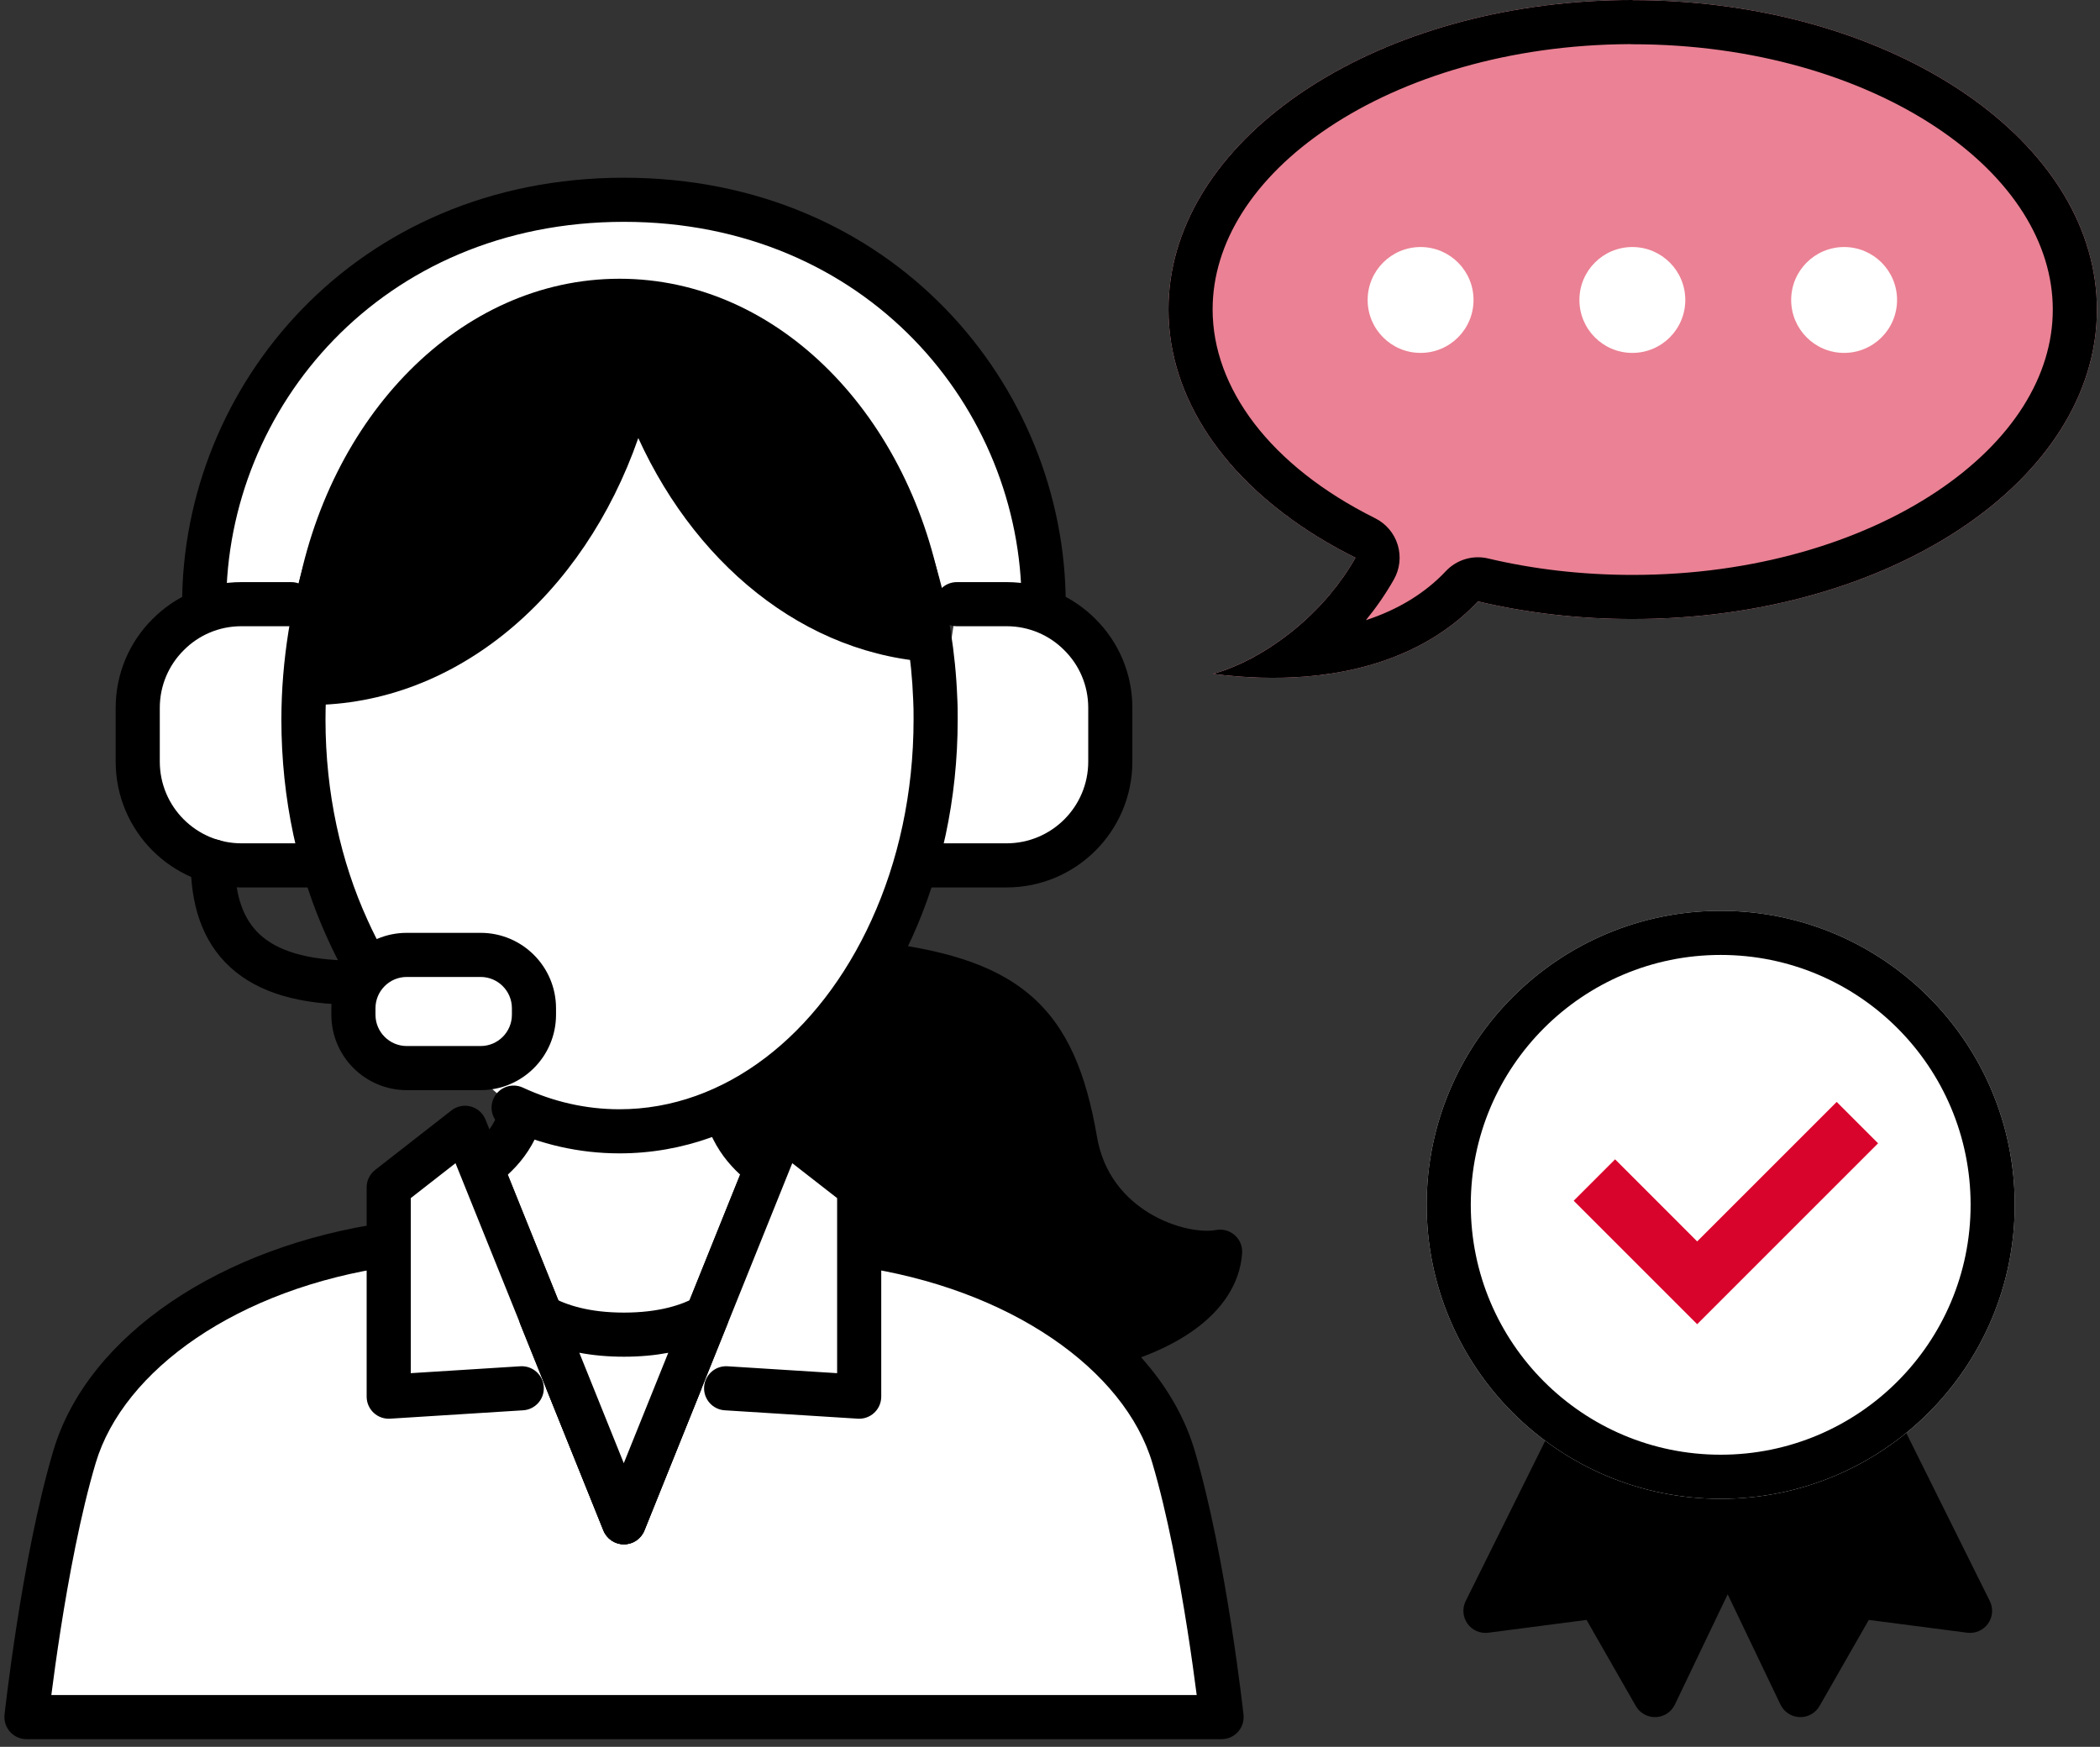
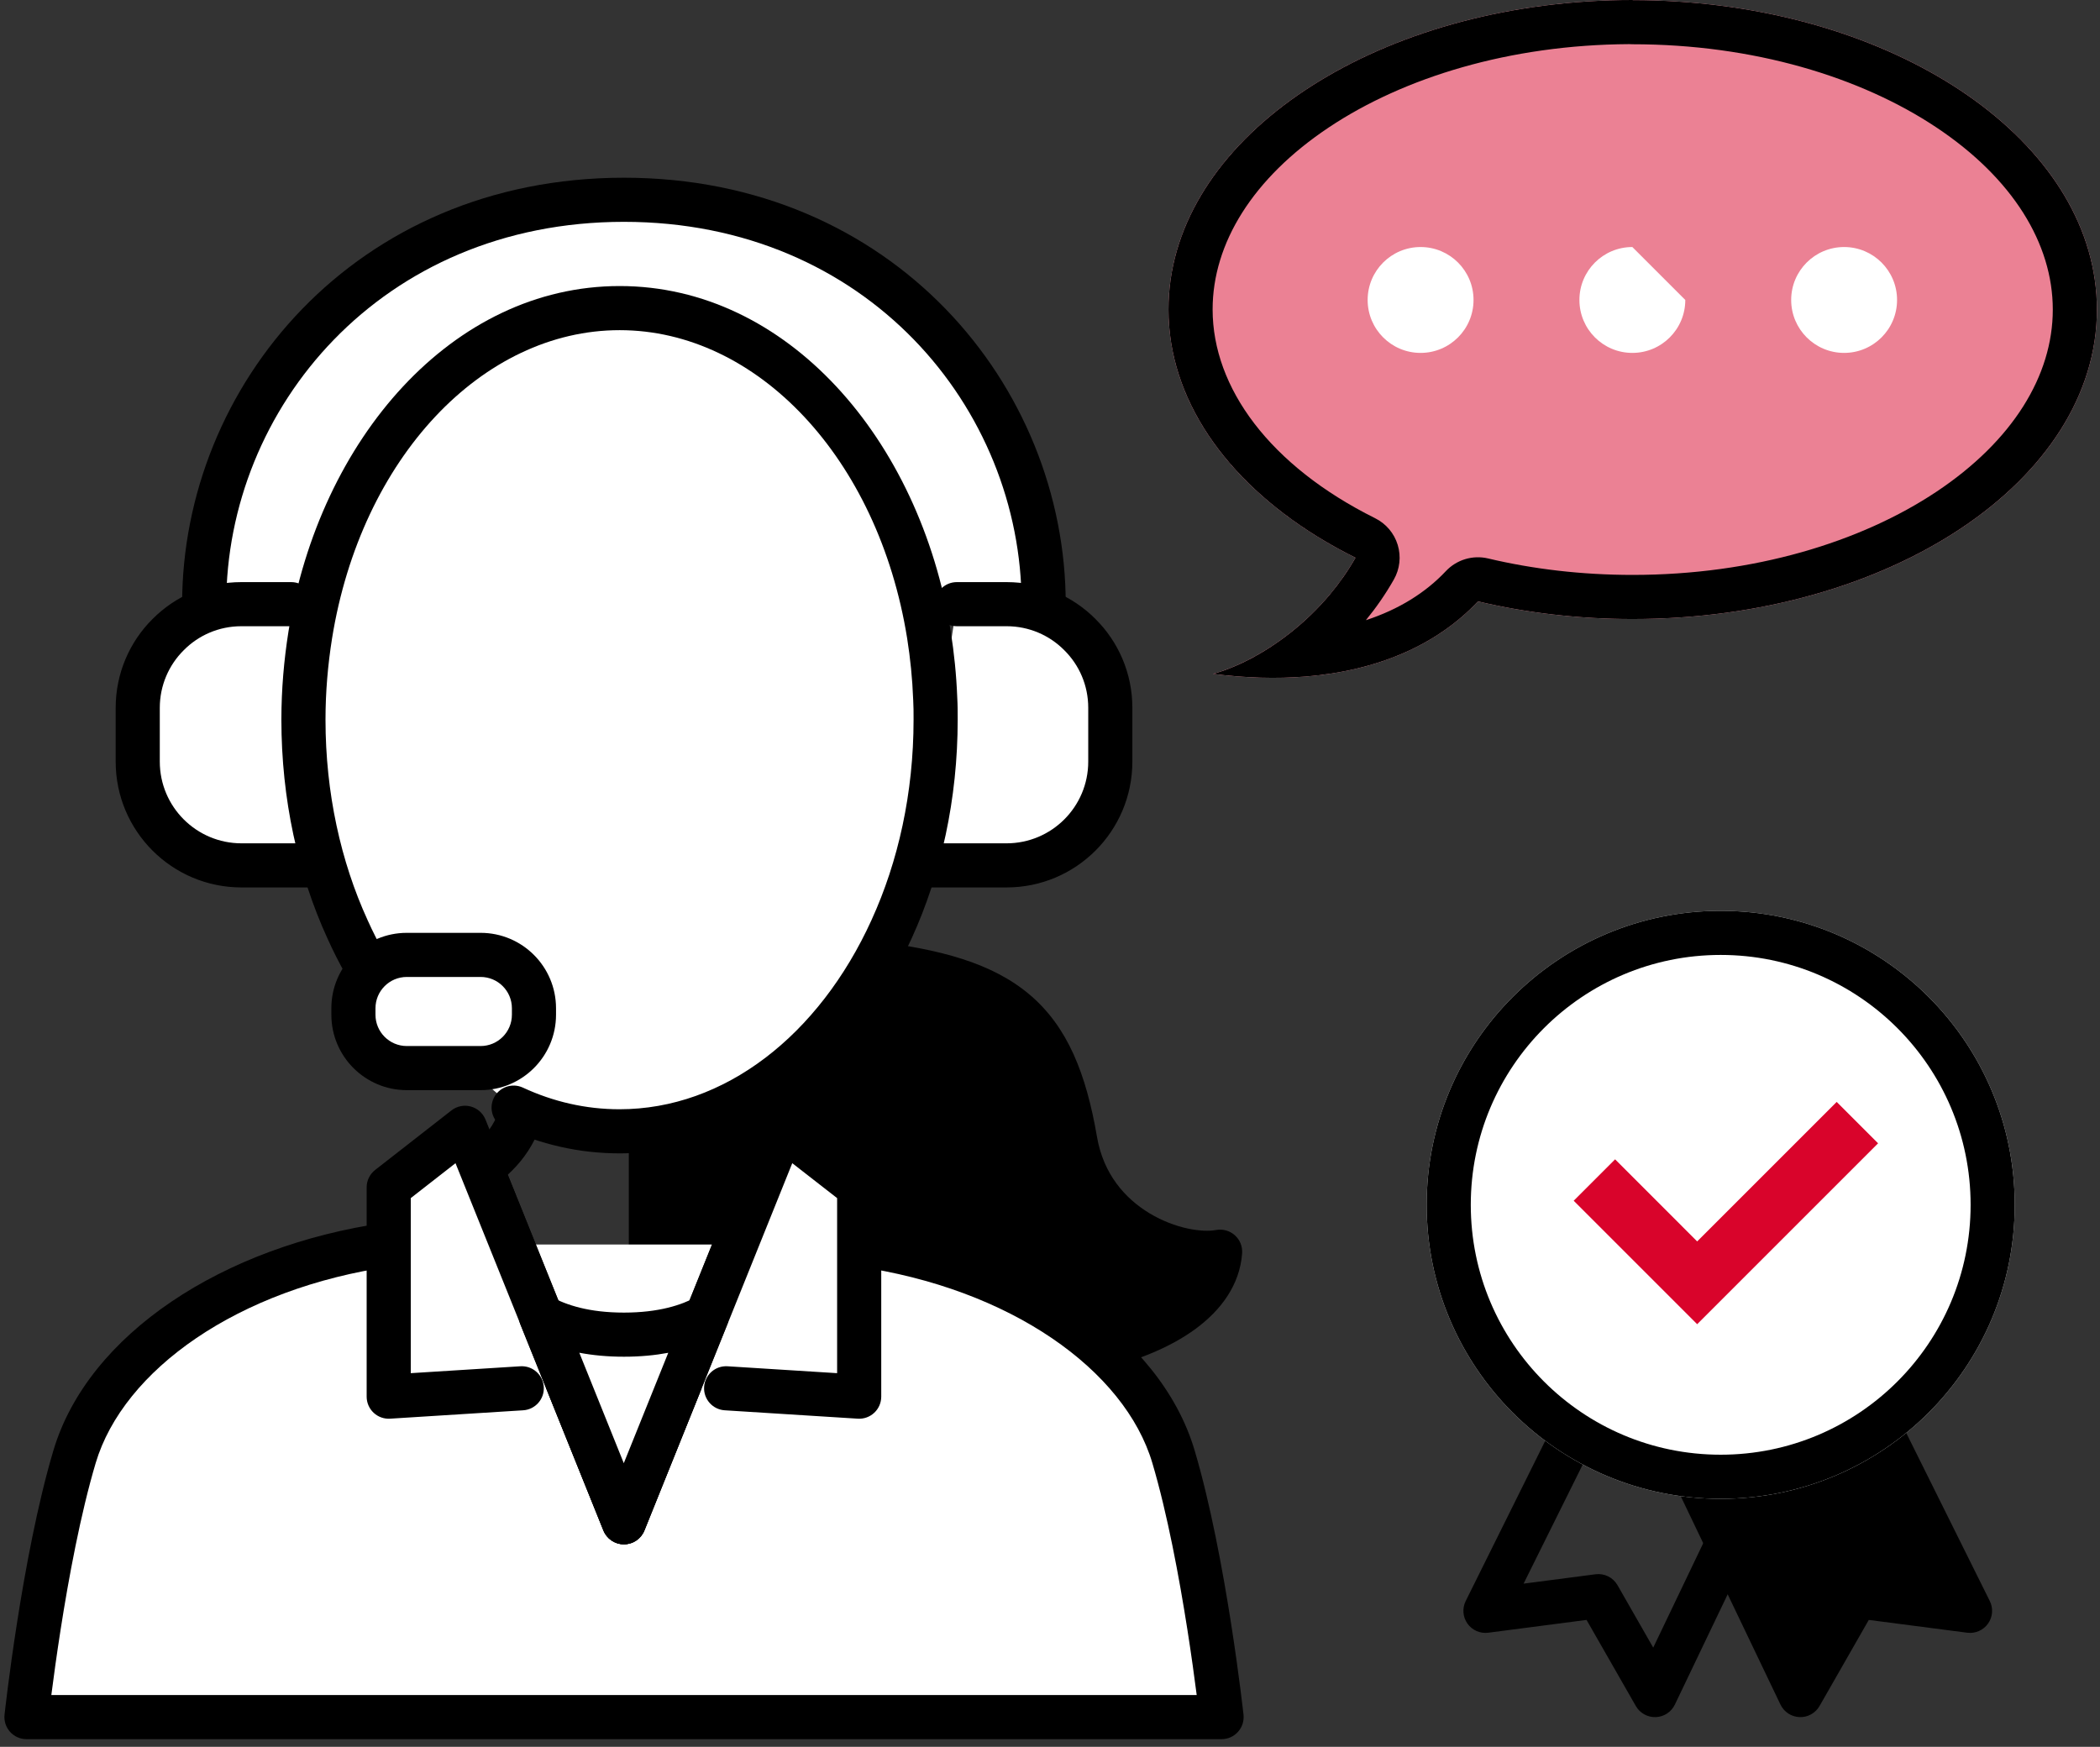
<svg xmlns="http://www.w3.org/2000/svg" width="119" height="99" viewBox="0 0 119 99" fill="none">
  <rect x="0" y="0" width="119" height="99" fill="#333333" stroke="none" />
  <path d="M11.57 34.241C11.57 22.486 20.868 11.322 35.355 11.322C49.843 11.322 59.141 22.486 59.141 34.241" fill="white" />
  <path fill-rule="evenodd" clip-rule="evenodd" d="M35.355 12.572C21.593 12.572 12.82 23.141 12.82 34.241C12.82 34.931 12.261 35.491 11.57 35.491C10.88 35.491 10.32 34.931 10.32 34.241C10.32 21.831 20.143 10.072 35.355 10.072C50.568 10.072 60.391 21.831 60.391 34.241C60.391 34.931 59.831 35.491 59.141 35.491C58.45 35.491 57.891 34.931 57.891 34.241C57.891 23.141 49.118 12.572 35.355 12.572Z" fill="black" />
  <path d="M49.146 54.559C57.027 55.467 59.735 57.674 60.935 64.656C61.801 69.671 66.85 71.362 69.141 70.937C68.949 73.587 65.95 75.453 62.284 76.336L36.883 75.553V54.559H49.146Z" fill="black" />
  <path fill-rule="evenodd" clip-rule="evenodd" d="M35.633 54.559C35.633 53.868 36.193 53.309 36.883 53.309H49.146C49.194 53.309 49.242 53.311 49.289 53.317C53.278 53.776 56.245 54.586 58.355 56.377C60.5 58.197 61.548 60.847 62.166 64.444C62.528 66.534 63.746 67.923 65.148 68.766C66.601 69.64 68.128 69.854 68.913 69.708C69.293 69.638 69.685 69.748 69.974 70.006C70.263 70.264 70.415 70.641 70.387 71.028C70.256 72.84 69.166 74.266 67.757 75.305C66.349 76.343 64.513 77.085 62.577 77.551C62.468 77.577 62.357 77.589 62.246 77.585L36.844 76.802C36.169 76.781 35.633 76.228 35.633 75.553V54.559ZM38.133 55.809V74.341L62.152 75.081C63.814 74.665 65.25 74.047 66.273 73.293C66.764 72.931 67.135 72.558 67.399 72.179C66.254 72.02 65.003 71.596 63.859 70.908C61.947 69.758 60.208 67.794 59.703 64.869L59.703 64.868C59.121 61.483 58.216 59.538 56.737 58.283C55.232 57.005 52.924 56.258 49.074 55.809H38.133Z" fill="black" />
-   <path d="M99.963 83.152L93.781 96.065L90.574 90.458L84.176 91.291L90.549 78.453" fill="black" />
  <path fill-rule="evenodd" clip-rule="evenodd" d="M91.105 77.334C91.723 77.641 91.976 78.391 91.669 79.009L86.337 89.75L90.413 89.219C90.915 89.153 91.407 89.398 91.659 89.838L93.683 93.376L98.836 82.612C99.134 81.99 99.88 81.727 100.503 82.025C101.126 82.323 101.389 83.069 101.091 83.692L94.909 96.605C94.708 97.024 94.292 97.297 93.827 97.314C93.363 97.331 92.927 97.089 92.697 96.686L89.905 91.806L84.337 92.531C83.879 92.591 83.426 92.393 83.158 92.018C82.89 91.642 82.851 91.149 83.056 90.736L89.429 77.898C89.736 77.279 90.487 77.027 91.105 77.334Z" fill="black" />
  <path d="M95.84 83.152L102.021 96.065L105.229 90.458L111.636 91.291L105.254 78.453" fill="black" />
  <path fill-rule="evenodd" clip-rule="evenodd" d="M104.698 77.334C105.316 77.027 106.066 77.279 106.374 77.897L112.755 90.735C112.961 91.148 112.922 91.641 112.654 92.017C112.386 92.393 111.932 92.591 111.475 92.531L105.898 91.806L103.107 96.686C102.876 97.089 102.441 97.331 101.976 97.314C101.512 97.297 101.095 97.024 100.894 96.605L94.713 83.692C94.415 83.069 94.678 82.323 95.3 82.025C95.923 81.727 96.669 81.99 96.968 82.612L102.12 93.376L104.144 89.838C104.396 89.398 104.888 89.153 105.39 89.219L109.474 89.75L104.135 79.01C103.828 78.392 104.08 77.641 104.698 77.334Z" fill="black" />
  <path d="M97.506 84.943C106.708 84.943 114.168 77.484 114.168 68.281C114.168 59.079 106.708 51.619 97.506 51.619C88.304 51.619 80.844 59.079 80.844 68.281C80.844 77.484 88.304 84.943 97.506 84.943Z" fill="white" />
  <path fill-rule="evenodd" clip-rule="evenodd" d="M97.506 82.443C105.327 82.443 111.668 76.103 111.668 68.281C111.668 60.46 105.327 54.119 97.506 54.119C89.684 54.119 83.344 60.46 83.344 68.281C83.344 76.103 89.684 82.443 97.506 82.443ZM114.168 68.281C114.168 77.484 106.708 84.943 97.506 84.943C88.304 84.943 80.844 77.484 80.844 68.281C80.844 59.079 88.304 51.619 97.506 51.619C106.708 51.619 114.168 59.079 114.168 68.281Z" fill="black" />
  <path d="M22.028 70.531C13.047 71.814 5.99 76.63 4.224 82.561C2.458 88.493 1.5 97.316 1.5 97.316H69.223C69.223 97.316 68.257 88.493 66.499 82.561C64.741 76.63 57.676 71.814 48.695 70.531" fill="white" />
  <path fill-rule="evenodd" clip-rule="evenodd" d="M23.265 70.353C23.363 71.036 22.888 71.669 22.204 71.767C13.459 73.016 6.99 77.652 5.422 82.916C4.564 85.8 3.893 89.421 3.435 92.354C3.207 93.814 3.034 95.09 2.917 96.001C2.915 96.022 2.912 96.043 2.909 96.064H67.813C67.81 96.043 67.808 96.023 67.805 96.002C67.688 95.091 67.514 93.814 67.285 92.354C66.826 89.422 66.155 85.799 65.3 82.915C63.741 77.653 57.265 73.016 48.519 71.767C47.835 71.669 47.36 71.036 47.458 70.353C47.556 69.669 48.189 69.194 48.872 69.292C58.087 70.609 65.741 75.603 67.697 82.204C68.6 85.252 69.291 89.006 69.755 91.968C69.988 93.455 70.165 94.755 70.284 95.683C70.344 96.148 70.389 96.52 70.419 96.776C70.435 96.905 70.446 97.004 70.454 97.072L70.463 97.15L70.465 97.17L70.465 97.175L70.466 97.177C70.466 97.177 70.466 97.178 69.223 97.314L70.466 97.177C70.504 97.53 70.391 97.884 70.154 98.148C69.917 98.413 69.578 98.564 69.223 98.564H1.5C1.145 98.564 0.807 98.413 0.57 98.149C0.333 97.884 0.219 97.532 0.257 97.179L1.5 97.314C0.257 97.179 0.257 97.179 0.257 97.179L0.26 97.151L0.269 97.073C0.277 97.005 0.288 96.906 0.303 96.778C0.333 96.521 0.378 96.149 0.437 95.684C0.556 94.756 0.732 93.456 0.965 91.968C1.427 89.006 2.119 85.251 3.026 82.203C4.991 75.603 12.634 70.609 21.851 69.292C22.534 69.194 23.168 69.669 23.265 70.353Z" fill="black" />
-   <path d="M40.657 58.602C40.59 63.342 41.715 64.858 43.44 66.2L35.358 86.277L27.277 66.2C29.002 64.867 30.127 63.342 30.06 58.602" fill="white" />
  <path fill-rule="evenodd" clip-rule="evenodd" d="M30.042 57.352C30.733 57.342 31.3 57.894 31.31 58.584C31.344 61.038 31.076 62.802 30.489 64.17C30.044 65.209 29.444 65.956 28.775 66.573L35.358 82.93L41.943 66.572C41.275 65.953 40.673 65.207 40.228 64.168C39.642 62.8 39.373 61.038 39.407 58.584C39.417 57.894 39.984 57.342 40.675 57.352C41.365 57.361 41.917 57.929 41.907 58.619C41.875 60.906 42.135 62.272 42.526 63.183C42.899 64.055 43.435 64.613 44.207 65.213C44.648 65.555 44.808 66.148 44.599 66.666L36.518 86.744C36.328 87.217 35.869 87.527 35.358 87.527C34.848 87.527 34.389 87.217 34.199 86.744L26.118 66.666C25.909 66.147 26.07 65.553 26.513 65.21C27.282 64.616 27.817 64.059 28.191 63.186C28.582 62.274 28.842 60.906 28.81 58.619C28.8 57.929 29.352 57.361 30.042 57.352Z" fill="black" />
  <path fill-rule="evenodd" clip-rule="evenodd" d="M104.079 62.449L106.425 64.795L96.176 75.044L96.176 75.044L96.173 75.047L89.176 68.05L91.522 65.703L96.173 70.355L104.079 62.449Z" fill="#D9042B" />
  <path d="M16.502 34.24H13.678C12.053 34.24 10.587 34.898 9.529 35.965C8.463 37.023 7.805 38.497 7.805 40.114V43.163C7.805 46.412 10.437 49.044 13.686 49.044H18.777" fill="white" />
  <path fill-rule="evenodd" clip-rule="evenodd" d="M8.645 35.081C9.929 33.789 11.71 32.99 13.678 32.99H16.502C17.193 32.99 17.752 33.55 17.752 34.24C17.752 34.931 17.193 35.49 16.502 35.49H13.678C12.399 35.49 11.248 36.007 10.417 36.845L10.41 36.852L10.41 36.852C9.572 37.683 9.055 38.842 9.055 40.114V43.163C9.055 45.721 11.128 47.794 13.686 47.794H18.777C19.467 47.794 20.027 48.354 20.027 49.044C20.027 49.735 19.467 50.294 18.777 50.294H13.686C9.747 50.294 6.555 47.102 6.555 43.163V40.114C6.555 38.155 7.352 36.365 8.645 35.081Z" fill="black" />
  <path d="M51.945 49.044H57.036C60.285 49.044 62.917 46.412 62.917 43.163V40.114C62.917 38.489 62.259 37.023 61.193 35.965C60.135 34.898 58.66 34.24 57.044 34.24H54.22" fill="white" />
  <path fill-rule="evenodd" clip-rule="evenodd" d="M52.97 34.24C52.97 33.55 53.529 32.99 54.22 32.99H57.044C59.003 32.99 60.792 33.788 62.077 35.081C63.369 36.365 64.167 38.146 64.167 40.114V43.163C64.167 47.102 60.975 50.294 57.036 50.294H51.945C51.255 50.294 50.695 49.735 50.695 49.044C50.695 48.354 51.255 47.794 51.945 47.794H57.036C59.594 47.794 61.667 45.721 61.667 43.163V40.114C61.667 38.834 61.151 37.684 60.312 36.852L60.305 36.845L60.305 36.845C59.474 36.007 58.316 35.49 57.044 35.49H54.22C53.529 35.49 52.97 34.931 52.97 34.24Z" fill="black" />
  <path d="M92.524 0C77.995 0 66.215 7.848 66.215 17.537C66.215 23.294 70.38 28.409 76.812 31.608C74.704 35.315 71.114 37.556 68.739 38.19C75.171 39.014 80.486 37.556 83.752 34.082C86.493 34.732 89.442 35.082 92.516 35.082C107.045 35.082 118.825 27.234 118.825 17.545C118.825 7.856 107.045 0.008 92.516 0.008L92.524 0Z" fill="white" />
  <path d="M92.524 0C77.995 0 66.215 7.848 66.215 17.537C66.215 23.294 70.38 28.409 76.812 31.608C74.704 35.315 71.114 37.556 68.739 38.19C75.171 39.014 80.486 37.556 83.752 34.082C86.493 34.732 89.442 35.082 92.516 35.082C107.045 35.082 118.825 27.234 118.825 17.545C118.825 7.856 107.045 0.008 92.516 0.008L92.524 0Z" fill="#D9042B" fill-opacity="0.5" />
  <path fill-rule="evenodd" clip-rule="evenodd" d="M90.017 0.079C76.663 0.92 66.215 8.412 66.215 17.537C66.215 22.612 69.453 27.189 74.626 30.394C75.321 30.824 76.051 31.229 76.812 31.608C76.385 32.359 75.897 33.051 75.37 33.68C74.658 34.532 73.875 35.271 73.078 35.895C71.557 37.087 69.981 37.858 68.739 38.19C70.585 38.426 72.34 38.475 73.98 38.342C78.054 38.011 81.424 36.559 83.752 34.082C86.493 34.732 89.442 35.082 92.516 35.082C107.045 35.082 118.825 27.234 118.825 17.545C118.825 8.42 108.376 0.928 95.023 0.087C94.203 0.035 93.373 0.009 92.533 0.008C92.53 0.008 92.527 0.008 92.524 0.008C92.522 0.008 92.519 0.008 92.516 0.008L92.524 0C92.522 0 92.519 2.86467e-07 92.516 8.59359e-07C92.513 1.43257e-06 92.51 2.29253e-06 92.508 3.4392e-06C91.668 0 90.837 0.027 90.017 0.079ZM77.4 35.148C79.269 34.537 80.788 33.585 81.93 32.37C82.543 31.718 83.458 31.443 84.328 31.65C86.875 32.254 89.63 32.582 92.516 32.582C99.356 32.582 105.436 30.73 109.733 27.867C114.047 24.992 116.325 21.294 116.325 17.545C116.325 13.797 114.047 10.099 109.733 7.224C105.436 4.36 99.356 2.508 92.516 2.508C92.45 2.508 92.384 2.506 92.319 2.501C85.562 2.537 79.561 4.381 75.308 7.215C70.993 10.091 68.715 13.788 68.715 17.537C68.715 21.981 71.96 26.402 77.925 29.37C78.54 29.676 79.003 30.221 79.203 30.878C79.404 31.536 79.325 32.246 78.985 32.844C78.513 33.674 77.978 34.443 77.4 35.148Z" fill="black" />
  <path d="M83.5 17C83.5 18.657 82.157 20 80.5 20C78.843 20 77.5 18.657 77.5 17C77.5 15.343 78.843 14 80.5 14C82.157 14 83.5 15.343 83.5 17Z" fill="white" />
-   <path d="M95.5 17C95.5 18.657 94.157 20 92.5 20C90.843 20 89.5 18.657 89.5 17C89.5 15.343 90.843 14 92.5 14C94.157 14 95.5 15.343 95.5 17Z" fill="white" />
+   <path d="M95.5 17C95.5 18.657 94.157 20 92.5 20C90.843 20 89.5 18.657 89.5 17C89.5 15.343 90.843 14 92.5 14Z" fill="white" />
  <path d="M107.5 17C107.5 18.657 106.157 20 104.5 20C102.843 20 101.5 18.657 101.5 17C101.5 15.343 102.843 14 104.5 14C106.157 14 107.5 15.343 107.5 17Z" fill="white" />
  <path d="M29.105 62.773C30.987 63.645 33.001 64.115 35.107 64.115C41.674 64.115 47.404 59.516 50.525 52.656C52.113 49.183 53.019 45.119 53.019 40.783C53.019 40.38 53.019 39.985 52.996 39.591C52.949 38.352 52.825 37.151 52.639 35.978C50.943 25.41 43.742 17.461 35.115 17.461C26.488 17.461 19.286 25.41 17.582 35.978C17.335 37.536 17.195 39.141 17.195 40.783C17.195 45.119 18.101 49.183 19.689 52.656C20.316 54.054 21.059 55.349 21.896 56.532" fill="white" />
  <path fill-rule="evenodd" clip-rule="evenodd" d="M16.348 35.779C18.108 24.867 25.643 16.211 35.115 16.211C44.587 16.211 52.122 24.867 53.874 35.78L53.874 35.782C54.066 36.997 54.195 38.244 54.244 39.531C54.269 39.958 54.269 40.378 54.269 40.767V40.783C54.269 45.291 53.327 49.532 51.663 53.174C48.406 60.332 42.308 65.365 35.107 65.365C32.81 65.365 30.618 64.852 28.579 63.907C27.953 63.616 27.681 62.873 27.971 62.247C28.262 61.62 29.005 61.348 29.631 61.639C31.357 62.439 33.191 62.865 35.107 62.865C41.04 62.865 46.402 58.7 49.388 52.138L49.388 52.136C50.898 48.833 51.769 44.947 51.769 40.783C51.769 40.373 51.769 40.016 51.748 39.665L51.746 39.638C51.702 38.453 51.583 37.301 51.405 36.174C49.764 25.952 42.896 18.711 35.115 18.711C27.334 18.711 20.465 25.953 18.817 36.176C18.579 37.673 18.445 39.212 18.445 40.783C18.445 44.947 19.316 48.833 20.826 52.136L20.829 52.144L20.829 52.144C21.424 53.469 22.127 54.693 22.916 55.81C23.315 56.373 23.181 57.154 22.618 57.552C22.054 57.951 21.274 57.817 20.875 57.253C19.993 56.006 19.21 54.642 18.55 53.171C16.886 49.53 15.945 45.289 15.945 40.783C15.945 39.07 16.091 37.399 16.348 35.782L16.348 35.779Z" fill="black" />
-   <path d="M53.853 37.557C46.251 37.557 39.638 32.424 36.17 24.826C33.074 33.716 25.894 39.957 17.522 39.957H16.388L16.363 38.738C16.363 37.114 16.501 35.535 16.76 34.011C18.535 23.607 26.072 15.797 35.108 15.797C44.144 15.797 51.665 23.607 53.44 34.011C53.642 35.166 53.772 36.347 53.821 37.557" fill="black" />
-   <path fill-rule="evenodd" clip-rule="evenodd" d="M12.055 47.562C12.745 47.562 13.305 48.122 13.305 48.812C13.305 50.81 13.812 52.129 14.739 52.976C15.69 53.845 17.319 54.436 20.036 54.436C20.726 54.436 21.286 54.995 21.286 55.686C21.286 56.376 20.726 56.936 20.036 56.936C17.021 56.936 14.659 56.289 13.053 54.821C11.422 53.331 10.805 51.213 10.805 48.812C10.805 48.122 11.364 47.562 12.055 47.562Z" fill="black" />
  <path d="M27.234 54.117H23.052C21.381 54.117 20.027 55.471 20.027 57.141V57.508C20.027 59.178 21.381 60.532 23.052 60.532H27.234C28.904 60.532 30.258 59.178 30.258 57.508V57.141C30.258 55.471 28.904 54.117 27.234 54.117Z" fill="white" />
  <path fill-rule="evenodd" clip-rule="evenodd" d="M23.052 55.367C22.072 55.367 21.277 56.161 21.277 57.141V57.508C21.277 58.488 22.072 59.282 23.052 59.282H27.234C28.213 59.282 29.008 58.488 29.008 57.508V57.141C29.008 56.161 28.213 55.367 27.234 55.367H23.052ZM18.777 57.141C18.777 54.781 20.691 52.867 23.052 52.867H27.234C29.594 52.867 31.508 54.781 31.508 57.141V57.508C31.508 59.868 29.594 61.782 27.234 61.782H23.052C20.691 61.782 18.777 59.868 18.777 57.508V57.141Z" fill="black" />
  <path d="M29.567 78.679L22.027 79.153V67.29L26.351 63.916L35.357 86.268L44.355 63.916L48.687 67.29V79.153L41.147 78.679" fill="white" />
  <path fill-rule="evenodd" clip-rule="evenodd" d="M26.676 62.709C27.055 62.811 27.364 63.085 27.511 63.449L35.356 82.922L43.195 63.449C43.342 63.085 43.651 62.811 44.029 62.709C44.408 62.607 44.813 62.689 45.123 62.93L49.455 66.304C49.759 66.541 49.937 66.905 49.937 67.29V79.153C49.937 79.499 49.794 79.829 49.542 80.065C49.291 80.301 48.953 80.423 48.608 80.401L41.069 79.926C40.38 79.883 39.856 79.289 39.9 78.6C39.943 77.911 40.537 77.388 41.226 77.431L47.437 77.822V67.901L44.895 65.921L36.517 86.735C36.326 87.208 35.867 87.518 35.357 87.518C34.847 87.518 34.388 87.209 34.198 86.735L25.812 65.922L23.277 67.9V77.822L29.488 77.431C30.177 77.388 30.771 77.911 30.814 78.6C30.858 79.289 30.334 79.883 29.645 79.926L22.106 80.401C21.761 80.423 21.423 80.301 21.172 80.065C20.92 79.829 20.777 79.499 20.777 79.153V67.29C20.777 66.905 20.955 66.541 21.258 66.305L25.582 62.931C25.892 62.689 26.297 62.607 26.676 62.709Z" fill="black" />
  <path d="M30.657 74.598C31.681 75.164 33.189 75.639 35.355 75.639C37.522 75.639 39.029 75.164 40.046 74.606L35.347 86.269L30.648 74.598H30.657Z" fill="white" />
  <path fill-rule="evenodd" clip-rule="evenodd" d="M29.613 73.898C29.845 73.554 30.233 73.348 30.648 73.348H30.657C30.868 73.348 31.076 73.401 31.262 73.504C32.082 73.957 33.378 74.389 35.355 74.389C37.333 74.389 38.63 73.957 39.444 73.51C39.907 73.256 40.48 73.32 40.876 73.671C41.271 74.022 41.403 74.583 41.205 75.073L36.507 86.737C36.316 87.21 35.857 87.519 35.347 87.519C34.837 87.519 34.378 87.209 34.188 86.736L29.489 75.064C29.334 74.679 29.38 74.242 29.613 73.898ZM32.828 76.664C33.575 76.806 34.414 76.889 35.355 76.889C36.29 76.889 37.125 76.807 37.868 76.667L35.348 82.923L32.828 76.664Z" fill="black" />
</svg>